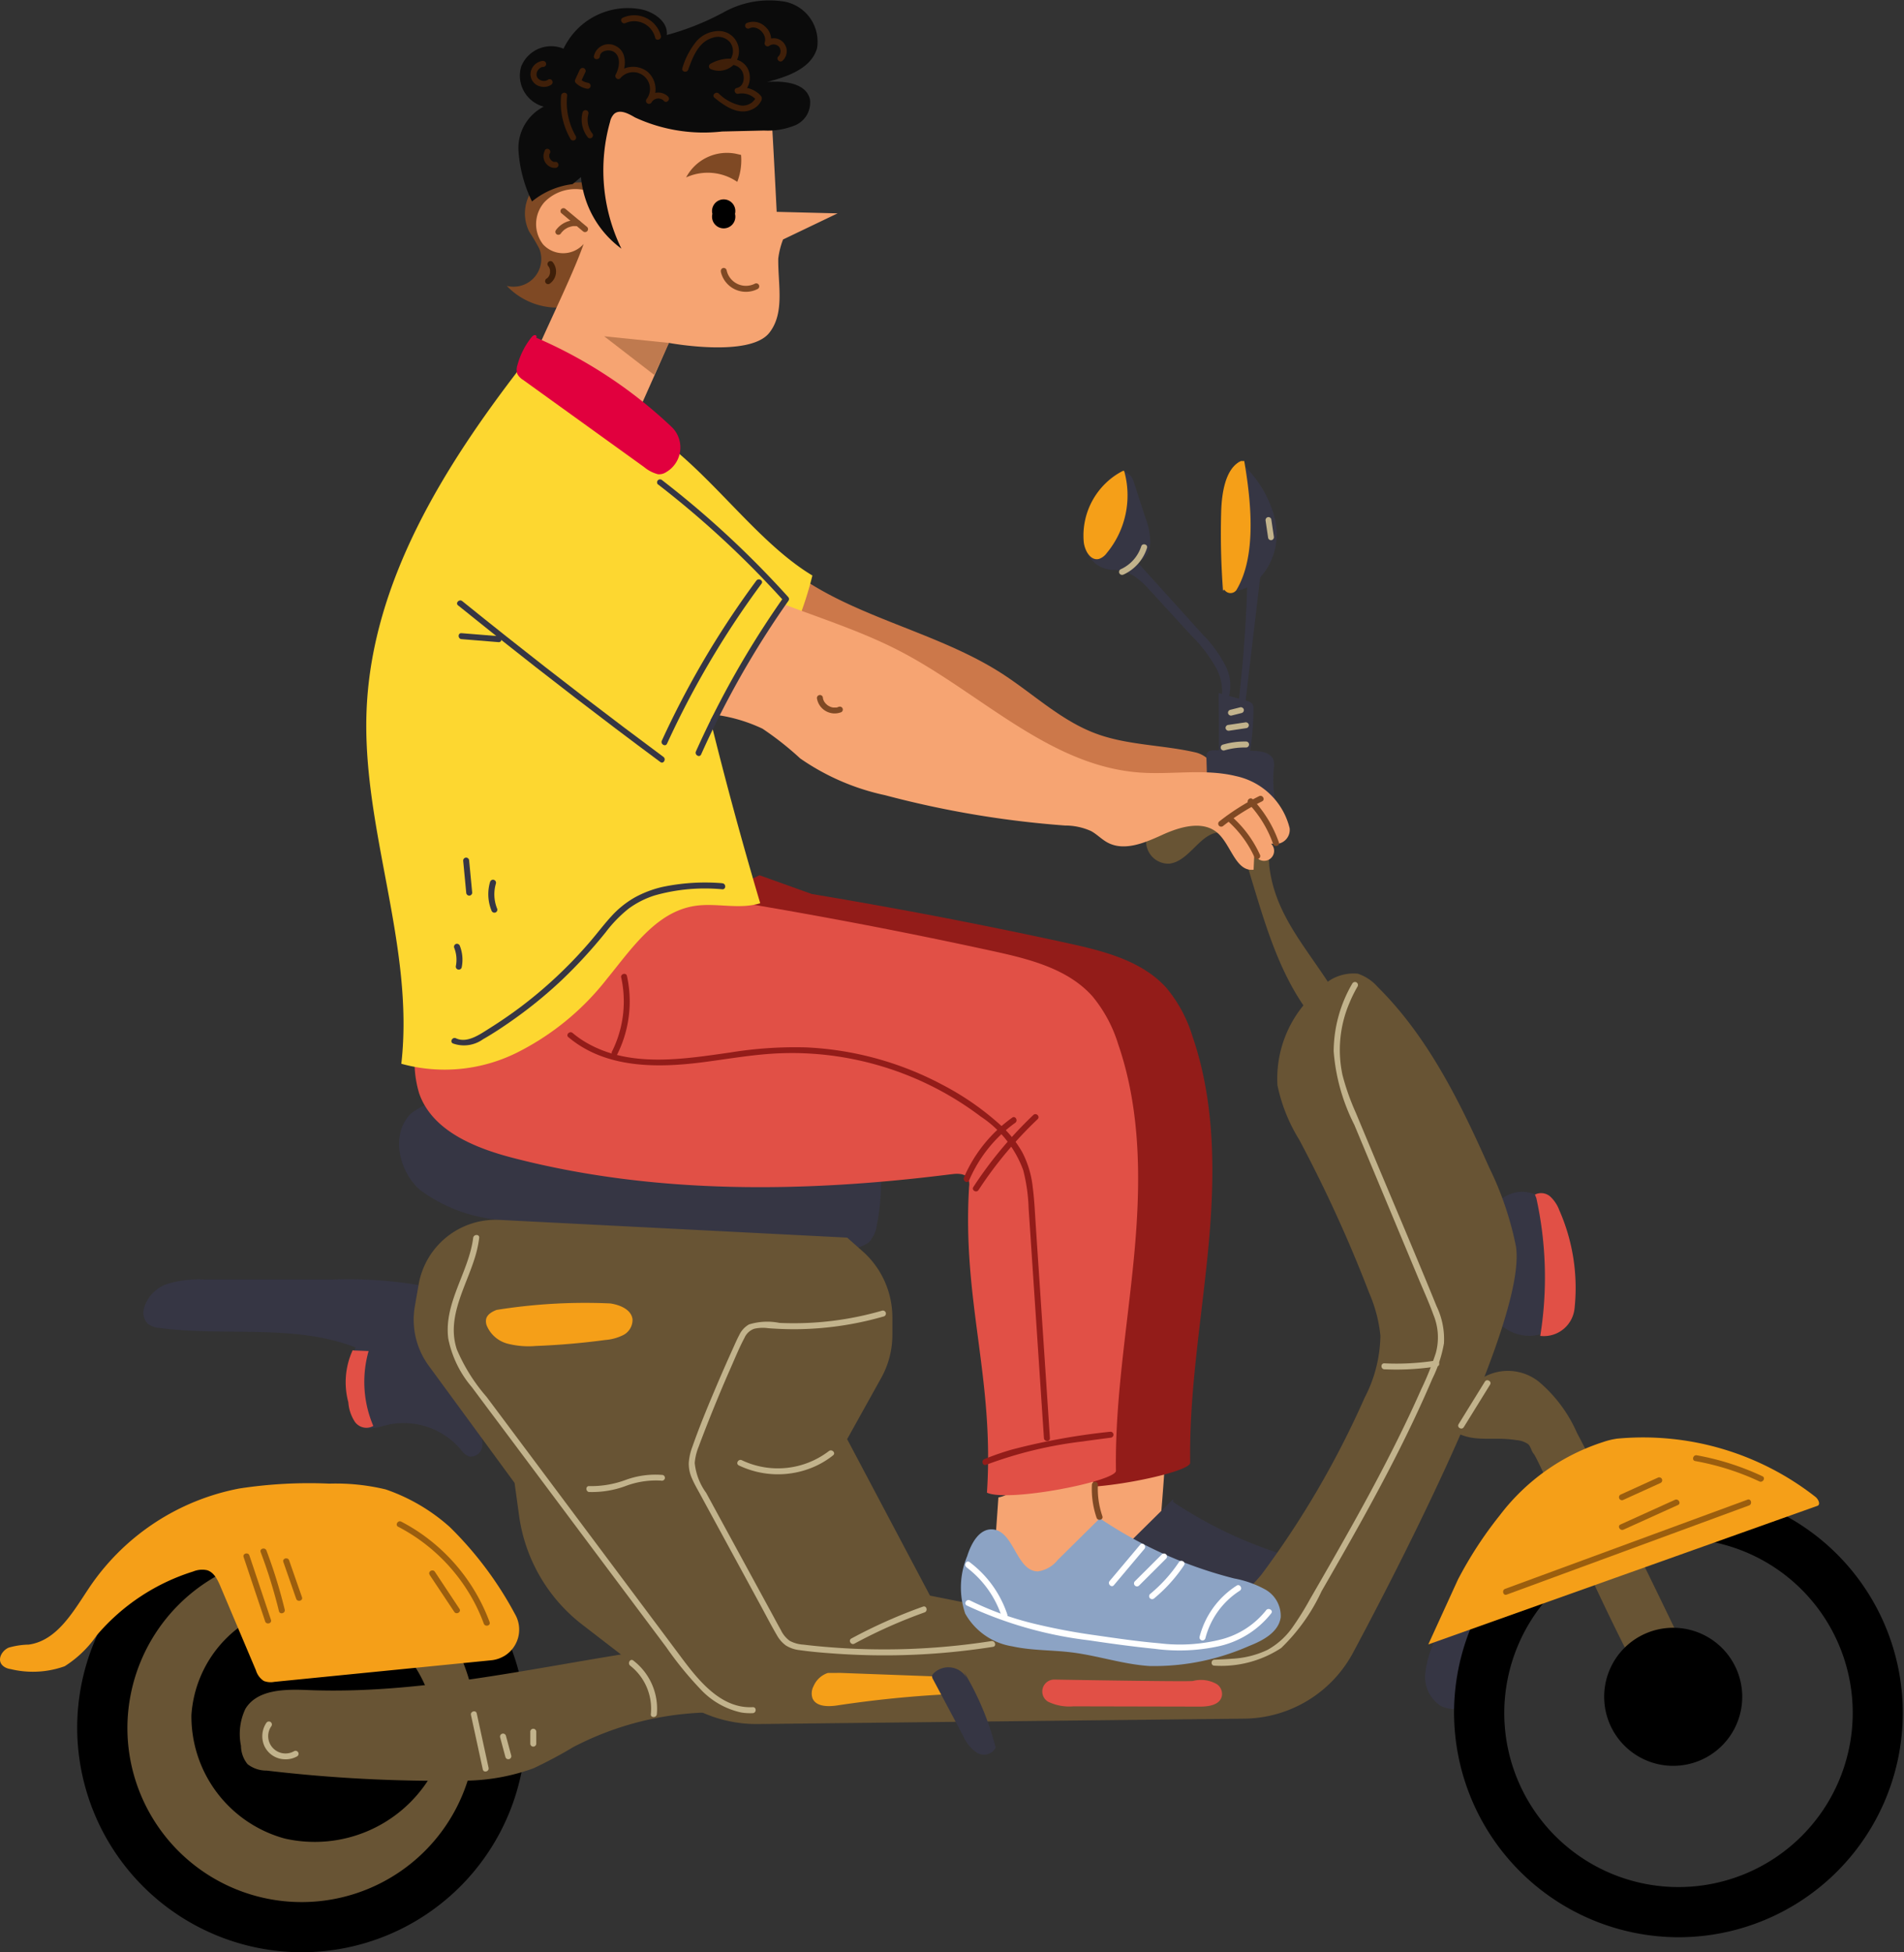
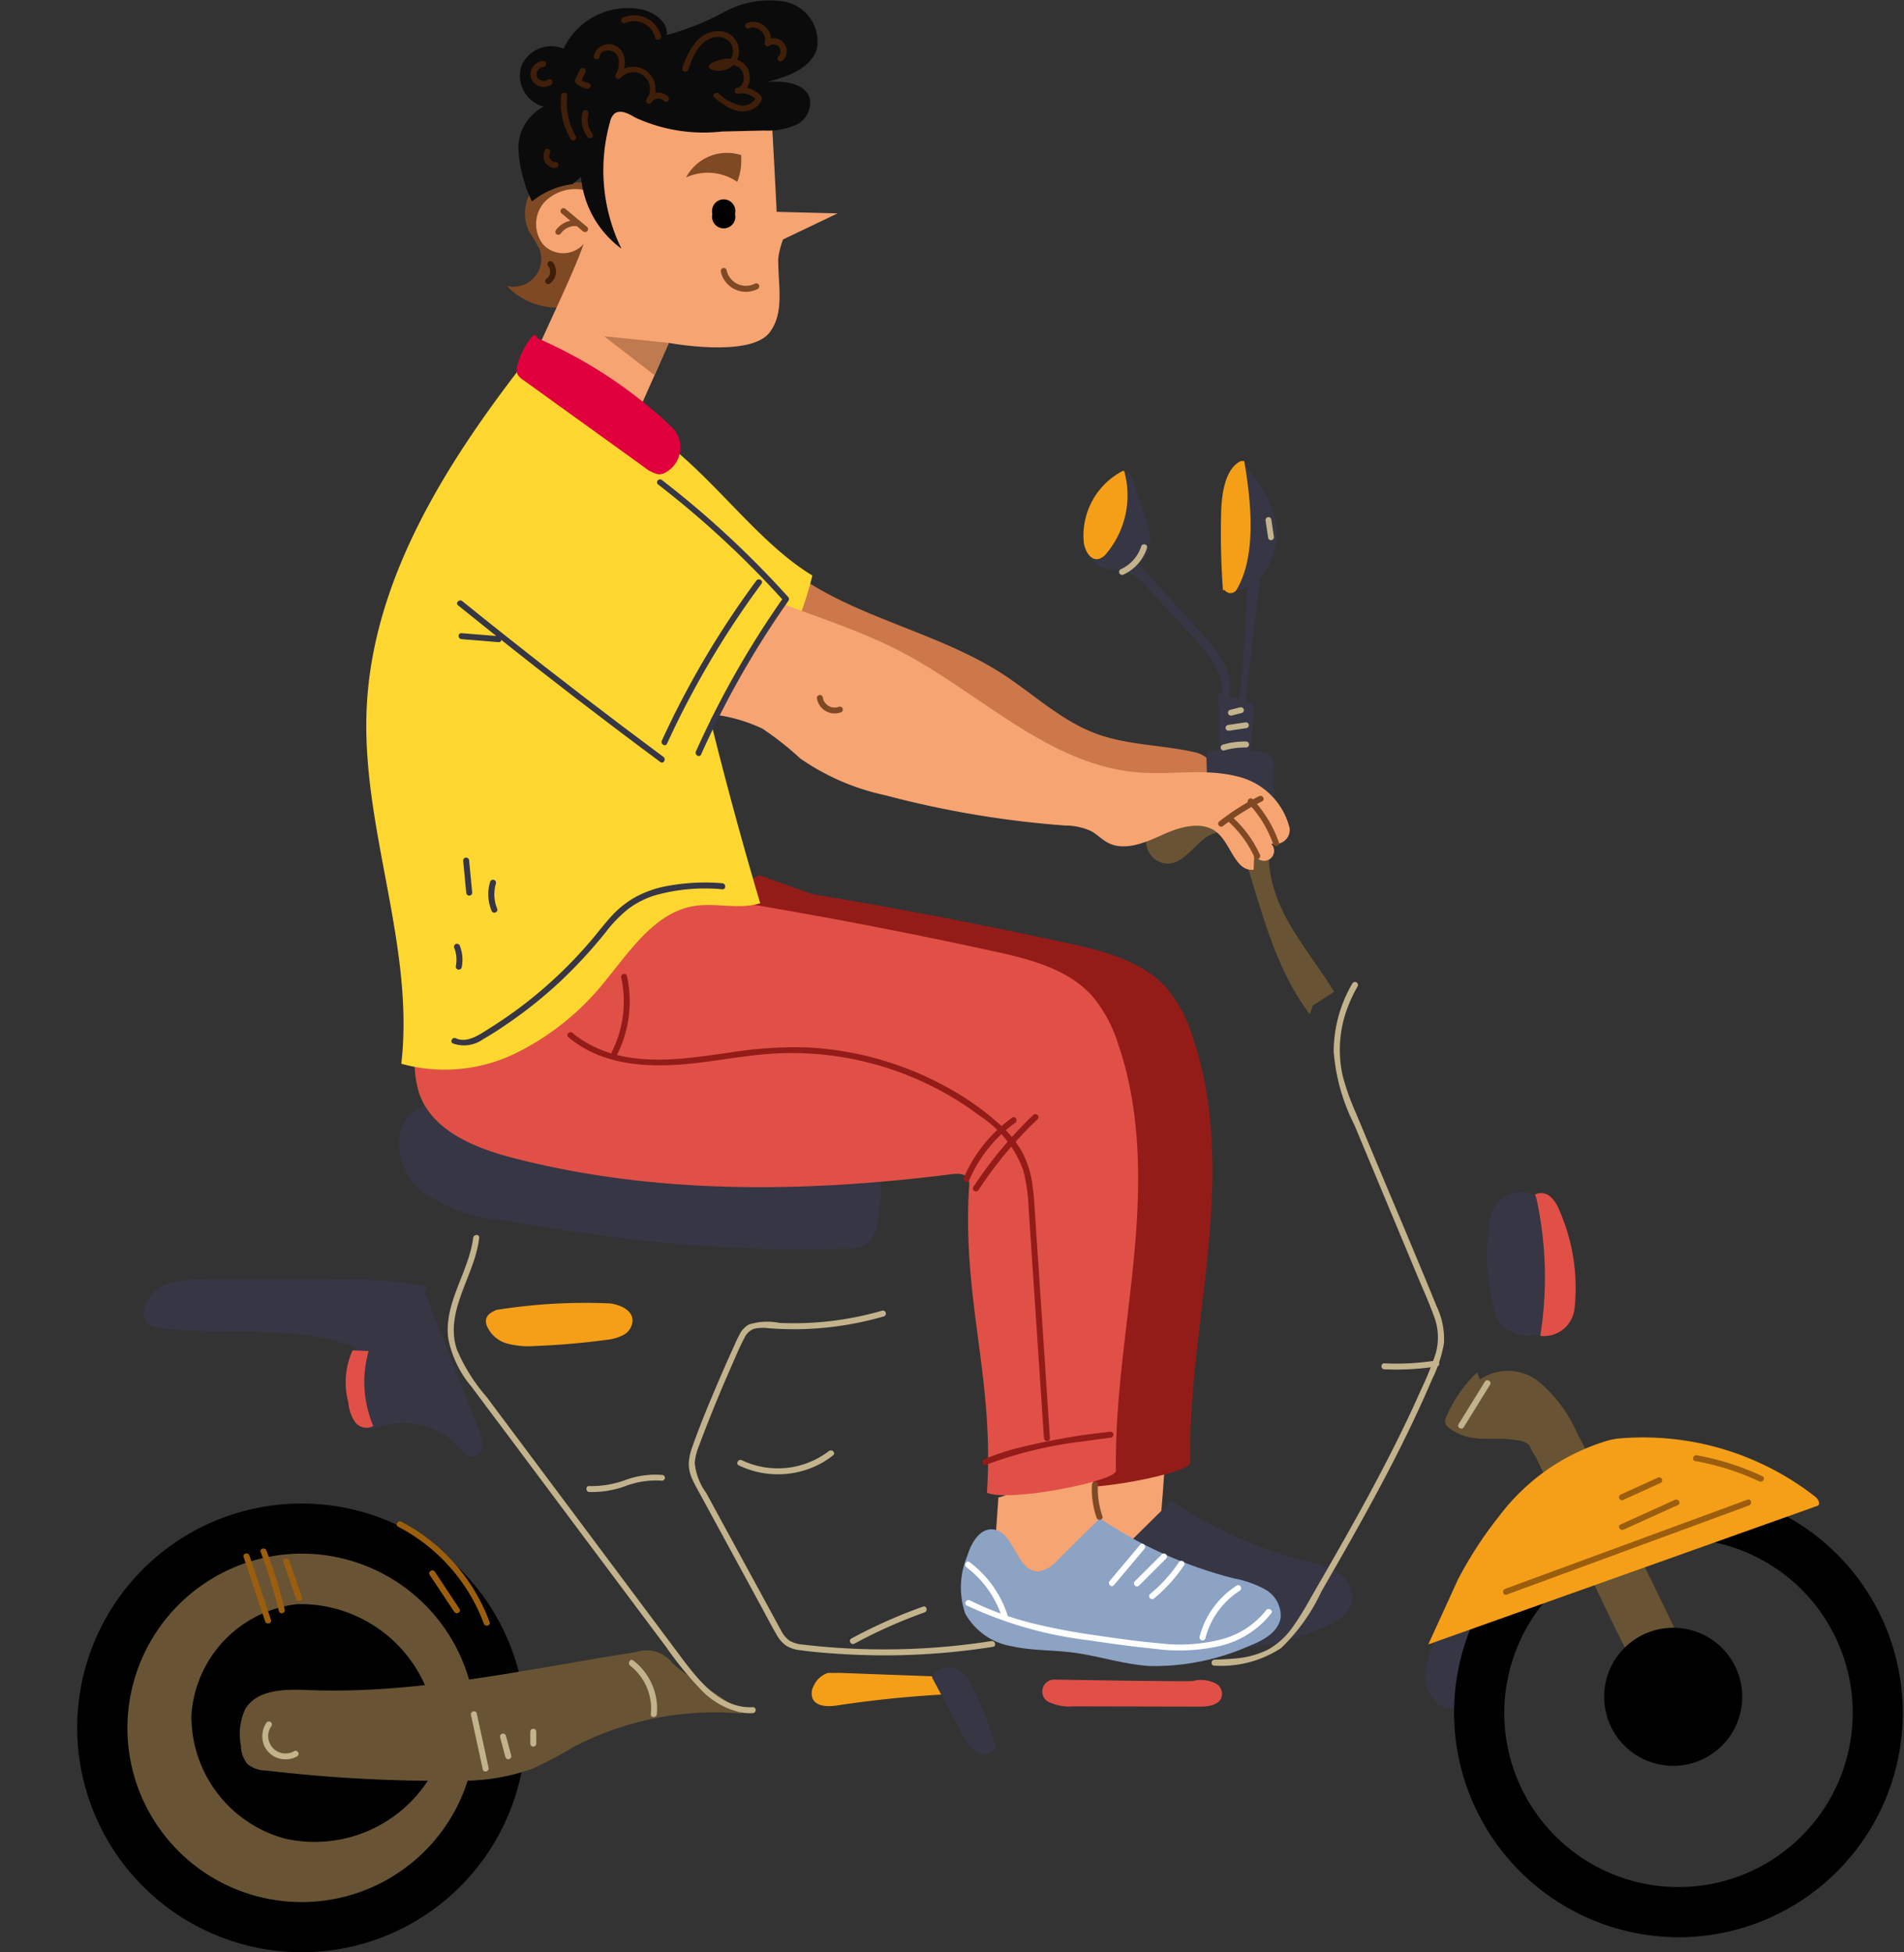
<svg xmlns="http://www.w3.org/2000/svg" id="Group_20534" data-name="Group 20534" width="106.003" height="108.69" viewBox="0 0 106.003 108.69">
  <rect x="0" y="0" width="106.003" height="108.69" fill="#333333" stroke="none" />
  <defs>
    <clipPath id="clip-path">
      <rect id="Rectangle_6497" data-name="Rectangle 6497" width="106.003" height="108.69" fill="none" />
    </clipPath>
    <clipPath id="clip-path-3">
      <rect id="Rectangle_6495" data-name="Rectangle 6495" width="3.607" height="2.153" fill="none" />
    </clipPath>
  </defs>
  <g id="Group_16368" data-name="Group 16368" clip-path="url(#clip-path)">
    <g id="Group_16367" data-name="Group 16367">
      <g id="Group_16366" data-name="Group 16366" clip-path="url(#clip-path)">
        <path id="Path_83185" data-name="Path 83185" d="M29.031,123.157a11.612,11.612,0,0,1-12.408,5.167,10.877,10.877,0,0,1-8.014-10.606,10.275,10.275,0,0,1,9.083-9.523c4.614-.362,9.058,2.8,10.99,7,.969,2.1,1.364,4.659.238,6.681Z" transform="translate(-1.722 -21.899)" fill="#685434" />
        <path id="Path_83186" data-name="Path 83186" d="M79.8,99.467c-.011,1.06-.308,5.319-.465,6.368a1.457,1.457,0,0,1-.161.545,1.491,1.491,0,0,1-.438.409,5.374,5.374,0,0,1-2.056,1.05,2.72,2.72,0,0,1-2.313-.678.746.746,0,0,1-.208-.278.876.876,0,0,1-.026-.365q.14-2,.282-4.007c1.437-.238,2.945-3.017,4.4-3.134Z" transform="translate(-14.842 -20.12)" fill="#f6a472" />
        <path id="Path_83187" data-name="Path 83187" d="M79.7,104.655l-2.438,2.41a1.7,1.7,0,0,1-1.1.632c-1.208,0-1.319-2.257-2.525-2.338-.74-.05-1.19.782-1.41,1.488a4.519,4.519,0,0,0-.11,3.2,3.66,3.66,0,0,0,2.624,1.825c1.079.238,2.2.2,3.3.336,1.458.18,2.872.666,4.338.759a13.073,13.073,0,0,0,5.554-1.121c.772-.3,1.639-.772,1.747-1.593a1.682,1.682,0,0,0-.848-1.54,5.771,5.771,0,0,0-1.742-.622,23.89,23.89,0,0,1-7.385-3.283Z" transform="translate(-14.389 -21.188)" fill="#363644" />
        <path id="Path_83188" data-name="Path 83188" d="M52.013,62.144q7.152,1.188,14.239,2.735c2.011.439,4.156.977,5.522,2.514A7.737,7.737,0,0,1,73.2,70.051c1.3,3.772,1.259,7.87.883,11.841s-1.067,7.927-1.006,11.915c.009.585-6.022,1.77-7.182,1.217.425-6.387-1.389-10.658-.993-17.047a.829.829,0,0,0-.045-.42c-.15-.306-.58-.307-.919-.264-8.134,1.03-16.5,1.15-24.433-.906-2.139-.554-4.507-1.518-5.223-3.6a6.1,6.1,0,0,1-.246-2.085,19.091,19.091,0,0,1,.385-3.5,1.939,1.939,0,0,1,.377-.929,2.035,2.035,0,0,1,1.154-.514A62.43,62.43,0,0,0,49.1,61.1Z" transform="translate(-6.815 -12.371)" fill="#931c19" />
        <path id="Path_83189" data-name="Path 83189" d="M36.993,12.783a2.27,2.27,0,0,0-.463,2.66,10.326,10.326,0,0,1,.562.952,1.543,1.543,0,0,1-1.814,2.062,3.886,3.886,0,0,0,2.858,1.211A3.107,3.107,0,0,0,40.751,18.1a7.843,7.843,0,0,0,.538-1.778,9.322,9.322,0,0,1,1.952-3.768Z" transform="translate(-7.064 -2.542)" fill="#7f4924" />
        <path id="Path_83190" data-name="Path 83190" d="M52.275,37.49c3.169,4.154,9.149,4.753,13.554,7.573,1.755,1.124,3.3,2.629,5.251,3.36,1.77.664,3.72.631,5.562,1.055.492.113,1.1.559.821.977a.824.824,0,0,1-.468.272,11.993,11.993,0,0,1-5.481.791A11.931,11.931,0,0,1,68.654,50.5l-18.268-8.28q.823-2.208,1.645-4.416Z" transform="translate(-10.089 -7.59)" fill="#cc784a" />
        <path id="Path_83191" data-name="Path 83191" d="M74.814,100.689c-.011,1.06-.308,5.319-.466,6.368a1.433,1.433,0,0,1-.16.544,1.484,1.484,0,0,1-.438.41,5.375,5.375,0,0,1-2.056,1.05,2.72,2.72,0,0,1-2.313-.678.747.747,0,0,1-.208-.278.89.89,0,0,1-.026-.365q.142-2,.282-4.007c1.437-.238,2.945-3.017,4.4-3.133Z" transform="translate(-13.844 -20.367)" fill="#f6a472" />
        <path id="Path_83192" data-name="Path 83192" d="M54.611,81.008a12.233,12.233,0,0,1-.222,2.668,1.791,1.791,0,0,1-.454,1.016,1.931,1.931,0,0,1-1.267.351,78.372,78.372,0,0,1-8.326-.175c-3.67-.274-7.317-.806-10.946-1.425a8.67,8.67,0,0,1-4.462-1.677c-1.2-1.075-1.634-3.158-.466-4.266a4.3,4.3,0,0,1,3.057-.806,50.248,50.248,0,0,1,14.746,2.321A23.685,23.685,0,0,0,51.3,80.293c1.275.11,2.707.014,3.659.865Z" transform="translate(-5.563 -15.527)" fill="#363644" />
        <path id="Path_83193" data-name="Path 83193" d="M26.568,121.675a7.526,7.526,0,0,1-8.044,3.35,7.051,7.051,0,0,1-5.2-6.876,6.662,6.662,0,0,1,5.889-6.175,7.583,7.583,0,0,1,7.125,4.536,4.87,4.87,0,0,1,.154,4.331Z" transform="translate(-2.667 -22.666)" />
        <path id="Path_83194" data-name="Path 83194" d="M104.742,112.562a7.55,7.55,0,0,1-1.644,3.9,4.089,4.089,0,0,1-1.316,1.2,1.853,1.853,0,0,1-1.726.043,1.928,1.928,0,0,1-.841-1.788,5.672,5.672,0,0,1,.6-1.977,1.764,1.764,0,0,1,.261-.458,1.707,1.707,0,0,1,.783-.434,16,16,0,0,1,3.442-.727Z" transform="translate(-19.865 -22.742)" fill="#363644" />
        <path id="Path_83195" data-name="Path 83195" d="M113.745,128.891A12.491,12.491,0,1,0,101.22,116.4a12.522,12.522,0,0,0,12.525,12.491m0-22.194a9.7,9.7,0,1,1-9.73,9.7,9.727,9.727,0,0,1,9.73-9.7" transform="translate(-20.267 -21.038)" />
        <path id="Path_83196" data-name="Path 83196" d="M103.641,84.888a1.831,1.831,0,0,1,2.188-1.655l.022,0a2.637,2.637,0,0,1,1.723,1.3,5.2,5.2,0,0,1,.457,2.141q.061.89.122,1.781a4.968,4.968,0,0,1-.047,1.482c-.114.483-.425.645-.875.857a2.672,2.672,0,0,1-1.263.419,2.452,2.452,0,0,1-1.645-.566,2.28,2.28,0,0,1-.468-1.137,11.293,11.293,0,0,1-.221-4.544Z" transform="translate(-20.724 -16.843)" fill="#363644" />
        <path id="Path_83197" data-name="Path 83197" d="M106.929,83.568a20.546,20.546,0,0,1,.217,7.669l.018,0a1.718,1.718,0,0,0,1.89-1.52,10.729,10.729,0,0,0-.849-5.482,1.978,1.978,0,0,0-.5-.755.768.768,0,0,0-.854-.113Z" transform="translate(-21.394 -16.861)" fill="#e15046" />
        <path id="Path_83198" data-name="Path 83198" d="M25.757,89.708a23.7,23.7,0,0,0-5.23-.388H13.372a5.958,5.958,0,0,0-2.006.229,2.013,2.013,0,0,0-1.354,1.387.9.9,0,0,0,.21.841,1.236,1.236,0,0,0,.686.243c3.632.48,7.47-.245,10.883,1.079a6.509,6.509,0,0,0-.147,3.654,1.261,1.261,0,0,0,.336.664c.4.351,1.018.138,1.537.007a4.163,4.163,0,0,1,4.128,1.35,1.065,1.065,0,0,0,.473.4.65.65,0,0,0,.732-.557,1.878,1.878,0,0,0-.2-1l-3-7.567Z" transform="translate(-2 -18.084)" fill="#363644" />
        <path id="Path_83199" data-name="Path 83199" d="M17.9,129.939A12.491,12.491,0,1,0,5.373,117.448,12.522,12.522,0,0,0,17.9,129.939m0-22.194a9.7,9.7,0,1,1-9.731,9.7,9.727,9.727,0,0,1,9.731-9.7" transform="translate(-1.076 -21.25)" />
        <path id="Path_83200" data-name="Path 83200" d="M46.842,62.706q7.152,1.188,14.239,2.735c2.011.439,4.156.977,5.522,2.514a7.736,7.736,0,0,1,1.429,2.658c1.3,3.772,1.259,7.87.883,11.841s-1.067,7.927-1.006,11.915c.009.585-6.022,1.77-7.182,1.217.425-6.387-1.389-10.658-.993-17.046a.823.823,0,0,0-.046-.421c-.15-.306-.579-.307-.918-.264-8.134,1.03-16.5,1.15-24.433-.906-2.139-.554-4.507-1.518-5.223-3.6a6.1,6.1,0,0,1-.246-2.085,19.16,19.16,0,0,1,.384-3.5,1.947,1.947,0,0,1,.377-.929,2.035,2.035,0,0,1,1.153-.514,62.421,62.421,0,0,0,13.151-4.652Z" transform="translate(-5.78 -12.485)" fill="#e15046" />
-         <path id="Path_83201" data-name="Path 83201" d="M76,101.409a51.038,51.038,0,0,0,5.745-9.854,7.674,7.674,0,0,0,.873-3.441,7.891,7.891,0,0,0-.622-2.373,76.358,76.358,0,0,0-3.9-8.542,9.359,9.359,0,0,1-1.209-3.027,6.434,6.434,0,0,1,2.354-5.355,2.465,2.465,0,0,1,2.123-.856,2.533,2.533,0,0,1,1.105.739c2.808,2.784,4.587,6.417,6.194,10.026a17.967,17.967,0,0,1,1.5,4.406c.609,3.806-5.729,16.393-9.069,22.633a6.956,6.956,0,0,1-6.057,3.669l-27.067.3a7.424,7.424,0,0,1-4.617-1.546L38.183,104.2a9.257,9.257,0,0,1-3.517-6.063l-.252-1.827-4.78-6.526a4.333,4.333,0,0,1-.773-3.3l.213-1.224a4.35,4.35,0,0,1,4.511-3.593l19.348.987.858.76a4.926,4.926,0,0,1,1.657,3.682v.975a4.919,4.919,0,0,1-.618,2.387l-1.9,3.415,4.612,8.711,9.72,1.939A9.026,9.026,0,0,0,76,101.409" transform="translate(-5.766 -13.751)" fill="#685434" />
        <path id="Path_83202" data-name="Path 83202" d="M90.25,66.56c-1.476-2.408-3.3-4.223-3.615-7.028a4.361,4.361,0,0,0-.448-1.823,3.984,3.984,0,0,0-2.311-1.42,2.676,2.676,0,0,0-3.023.5,2.383,2.383,0,0,0-1.036,1.1,1.239,1.239,0,0,0,1.255,1.538c1.171-.133,1.787-1.89,2.953-1.725.741.1,1.11.933,1.332,1.646.916,2.936,1.676,6.016,3.539,8.466l.168-.49Z" transform="translate(-15.972 -11.344)" fill="#685434" />
        <path id="Path_83203" data-name="Path 83203" d="M87.889,55.6a6.858,6.858,0,0,1-.158-2.212,1.146,1.146,0,0,0-.015-.464c-.132-.407-.658-.5-1.087-.516q-1.1-.043-2.2-.034c-.155,0-.338.019-.413.154a.448.448,0,0,0-.036.232q.031,1.067.061,2.133a8.331,8.331,0,0,1,3.726.371Z" transform="translate(-16.815 -10.604)" fill="#363644" />
        <path id="Path_83204" data-name="Path 83204" d="M86.525,52a17.052,17.052,0,0,0,.248-2.706.521.521,0,0,0-.057-.3.532.532,0,0,0-.322-.179l-1.561-.435L84.855,52l1.8.012Z" transform="translate(-16.986 -9.796)" fill="#363644" />
        <path id="Path_83205" data-name="Path 83205" d="M83.348,45.932a2.391,2.391,0,0,0,.014-2.157,7.072,7.072,0,0,0-1.313-1.806L78.465,38a1.277,1.277,0,0,0,.69-1.123,3.751,3.751,0,0,0-.262-1.355l-.663-2.04a.912.912,0,0,0-.132-.266c-.322-.437-.745-.242-1.049-.009a4.42,4.42,0,0,0-1.564,3.558A1.637,1.637,0,0,0,77.092,38.4a2.312,2.312,0,0,1,1.172.349,4.639,4.639,0,0,1,.892.815L81.482,42.1a7.817,7.817,0,0,1,1.354,1.794,2.636,2.636,0,0,1,.15,2.178Z" transform="translate(-15.115 -6.672)" fill="#363644" />
        <path id="Path_83206" data-name="Path 83206" d="M85.95,32.181a30.82,30.82,0,0,0-.9,7.19,2.174,2.174,0,0,0,2.027-.589,3.6,3.6,0,0,0,.925-3.4,6.136,6.136,0,0,0-2.006-3.2Z" transform="translate(-17.029 -6.515)" fill="#363644" />
        <path id="Path_83207" data-name="Path 83207" d="M87.46,39.876,86.539,47.7c-.252.054-.341-.321-.312-.576q.422-3.64.5-7.31Z" transform="translate(-17.264 -8.061)" fill="#363644" />
        <path id="Path_83208" data-name="Path 83208" d="M58.725,91.486a17.715,17.715,0,0,1-3.812.668A17.915,17.915,0,0,1,53,92.172a3.44,3.44,0,0,0-1.7.085,1.324,1.324,0,0,0-.539.584c-.142.267-.261.55-.386.825q-.4.882-.781,1.772c-.51,1.2-1.016,2.4-1.446,3.63a3.078,3.078,0,0,0-.2.9,1.987,1.987,0,0,0,.177.861c.124.293.286.569.438.849l.489.9,1.9,3.492.978,1.8c.306.561.6,1.134.921,1.683a1.781,1.781,0,0,0,.506.579,1.8,1.8,0,0,0,.769.258c.647.093,1.3.146,1.955.192a38.632,38.632,0,0,0,7.846-.238q.48-.063.957-.138c.212-.034.122-.354-.089-.321a38.538,38.538,0,0,1-7.631.427q-.949-.042-1.894-.129-.47-.043-.94-.1a1.828,1.828,0,0,1-.766-.214,1.575,1.575,0,0,1-.49-.6c-.152-.271-.3-.545-.446-.817q-.462-.849-.925-1.7l-1.863-3.42-.925-1.7a3.392,3.392,0,0,1-.636-1.663,3.057,3.057,0,0,1,.22-.908c.107-.293.22-.584.332-.875q.34-.878.7-1.749.366-.888.754-1.767c.245-.554.475-1.125.761-1.66a.934.934,0,0,1,.541-.511,2.18,2.18,0,0,1,.785-.032c.614.046,1.23.066,1.847.051a18.056,18.056,0,0,0,3.693-.474c.3-.07.6-.15.9-.235a.167.167,0,0,0-.089-.321" transform="translate(-9.601 -18.521)" fill="#c2b38c" />
        <path id="Path_83209" data-name="Path 83209" d="M40.734,90.978c.548.076,1.192.341,1.252.889a.949.949,0,0,1-.5.865,2.683,2.683,0,0,1-1.014.282c-1.284.173-2.576.284-3.87.333a4.71,4.71,0,0,1-1.573-.128,1.732,1.732,0,0,1-1.156-1,.67.67,0,0,1-.038-.368c.06-.261.329-.411.578-.51a31.156,31.156,0,0,1,6.325-.362" transform="translate(-6.771 -18.413)" fill="#f59f18" />
        <path id="Path_83210" data-name="Path 83210" d="M102.533,96.177a2.76,2.76,0,0,1,3.3.136,7.846,7.846,0,0,1,2.1,2.824c2.139,4.064,4.145,8.2,6.133,12.337a20.463,20.463,0,0,1,1.172,2.789c.206.666.27,1.542-.324,1.91-.753.467-1.63-.368-2.108-1.112-2.771-4.308-6.85-14.244-7.283-14.756-.135-.16-.152-.4-.313-.537a1.3,1.3,0,0,0-.644-.218c-1.476-.238-2.474.227-3.692-.636a.615.615,0,0,1-.267-.305.607.607,0,0,1,.069-.392,7.392,7.392,0,0,1,1.7-2.434Z" transform="translate(-20.141 -19.373)" fill="#685434" />
        <path id="Path_83211" data-name="Path 83211" d="M109.907,100.411a15.561,15.561,0,0,1,11.077,3.241c.165.131.3.436.1.5l-21.656,7.712,1.648-3.607a21.961,21.961,0,0,1,2.339-3.589,11.733,11.733,0,0,1,5.73-4.066,4.184,4.184,0,0,1,.761-.189" transform="translate(-19.909 -20.314)" fill="#f59f18" />
        <path id="Path_83212" data-name="Path 83212" d="M92.181,68.624a7.544,7.544,0,0,0-1.043,3.784A10.865,10.865,0,0,0,92.288,76.5q1.777,4.254,3.553,8.51c.288.688.6,1.373.854,2.074a3.306,3.306,0,0,1,.126,2.133,16.493,16.493,0,0,1-.81,2.008q-.447,1.013-.93,2.011c-1.268,2.633-2.689,5.19-4.141,7.727q-.552.963-1.108,1.924a16.414,16.414,0,0,1-1,1.607,4.149,4.149,0,0,1-1.383,1.239,5.185,5.185,0,0,1-1.969.491c-.326.027-.652.041-.978.053-.214.009-.215.341,0,.333a6.092,6.092,0,0,0,3.712-.982,10.551,10.551,0,0,0,2.25-3.163c1.484-2.573,2.957-5.156,4.292-7.81.665-1.321,1.295-2.658,1.874-4.017a7.226,7.226,0,0,0,.648-1.975,4.229,4.229,0,0,0-.41-2.062c-1.17-2.875-2.391-5.73-3.588-8.594l-.913-2.187a13.3,13.3,0,0,1-.736-2.084,6.66,6.66,0,0,1,.383-4.018,7.685,7.685,0,0,1,.458-.928.167.167,0,0,0-.288-.168" transform="translate(-16.887 -13.877)" fill="#c2b38c" />
        <path id="Path_83213" data-name="Path 83213" d="M44.642,118.733A17.051,17.051,0,0,0,35.26,120.6a24.881,24.881,0,0,1-2.206,1.177,11.44,11.44,0,0,1-3.988.692,82.258,82.258,0,0,1-10.866-.561,1.711,1.711,0,0,1-1.073-.359,1.652,1.652,0,0,1-.365-1.024,3.249,3.249,0,0,1,.247-2.056c.661-1.086,2.2-1.1,3.477-1.045,6.13.243,12.186-1.168,18.248-2.109a1.831,1.831,0,0,1,2.039.593c.979.962,2.89,1.859,3.869,2.82" transform="translate(-3.346 -23.333)" fill="#685434" />
-         <path id="Path_83214" data-name="Path 83214" d="M28.047,113.174a1.717,1.717,0,0,1-.695.224L15.27,114.6a1.064,1.064,0,0,1-.584-.051,1.076,1.076,0,0,1-.438-.593l-1.975-4.67c-.155-.368-.353-.775-.734-.9a1.323,1.323,0,0,0-.784.069,11.585,11.585,0,0,0-5.363,3.547,6.183,6.183,0,0,1-1.79,1.728,5.244,5.244,0,0,1-3.006.16.9.9,0,0,1-.269-.077c-.593-.288-.28-.932.157-1.119a4.356,4.356,0,0,1,1.12-.169c1.627-.231,2.522-1.932,3.445-3.289a13.015,13.015,0,0,1,8.267-5.4,25.565,25.565,0,0,1,5.021-.272,11.877,11.877,0,0,1,3.133.321,10.406,10.406,0,0,1,3.577,2.1,20.017,20.017,0,0,1,3.628,4.849,1.716,1.716,0,0,1-.628,2.343" transform="translate(0 -20.965)" fill="#f59f18" />
        <path id="Path_83215" data-name="Path 83215" d="M57.4,116.782a1.318,1.318,0,0,0-.792.73.863.863,0,0,0-.064.668c.191.487.871.487,1.388.408a62.244,62.244,0,0,1,7.18-.666.533.533,0,0,0-.18-.738A1.561,1.561,0,0,0,64.1,117l-6-.222Z" transform="translate(-11.313 -23.642)" fill="#f59f18" />
        <path id="Path_83216" data-name="Path 83216" d="M66.665,116.653a15.717,15.717,0,0,1,1.759,4.207.742.742,0,0,1-1.044.284,2.141,2.141,0,0,1-.765-.94l-1.68-3.155a.322.322,0,0,1-.051-.162.276.276,0,0,1,.081-.159,1.172,1.172,0,0,1,1.855.27Z" transform="translate(-12.992 -23.563)" fill="#363644" />
        <path id="Path_83217" data-name="Path 83217" d="M80.948,117.321a1.769,1.769,0,0,1,1.329.181.662.662,0,0,1,.278.641c-.091.513-.726.609-1.225.607l-7.04-.015a2.719,2.719,0,0,1-1.419-.262l-.012-.008a.663.663,0,0,1,.375-1.22c2.008.034,7.374.119,7.715.077" transform="translate(-14.527 -23.737)" fill="#e15046" />
        <path id="Path_83218" data-name="Path 83218" d="M56.424,101.284a4.671,4.671,0,0,1-4.845.51c-.192-.094-.362.193-.169.288a5.043,5.043,0,0,0,4.2.072,4.713,4.713,0,0,0,1.049-.634c.169-.133-.07-.367-.236-.235" transform="translate(-10.277 -20.498)" fill="#c2b38c" />
        <path id="Path_83219" data-name="Path 83219" d="M24.5,94.265l.843.033a6.255,6.255,0,0,0,.261,4.17.785.785,0,0,1-1.026-.23,2.267,2.267,0,0,1-.364-1.089,4.266,4.266,0,0,1,.244-2.9Z" transform="translate(-4.821 -19.081)" fill="#e15046" />
        <path id="Path_83220" data-name="Path 83220" d="M111.671,117.461a3.843,3.843,0,1,0,3.843-3.832,3.837,3.837,0,0,0-3.843,3.832" transform="translate(-22.36 -23.005)" />
        <path id="Path_83221" data-name="Path 83221" d="M102.994,96.427l-1.463,2.367c-.114.183.175.35.288.168l1.464-2.367c.113-.183-.176-.351-.289-.168" transform="translate(-20.325 -19.507)" fill="#c2b38c" />
        <path id="Path_83222" data-name="Path 83222" d="M32.585,86.364c-.242,1.914-1.641,3.622-1.388,5.609a5.934,5.934,0,0,0,1.317,2.71c.715.963,1.436,1.923,2.155,2.884l4.321,5.783,4.339,5.8a19.447,19.447,0,0,0,1.907,2.342,4.362,4.362,0,0,0,2.266,1.3,3.053,3.053,0,0,0,.649.037c.214-.011.215-.344,0-.333-1.887.1-3.183-1.7-4.184-3.043l-4.256-5.694-4.255-5.694L33.329,95.22a9.876,9.876,0,0,1-1.653-2.639c-.636-1.911.673-3.714,1.115-5.513a6.178,6.178,0,0,0,.128-.7c.027-.212-.307-.21-.334,0" transform="translate(-6.241 -17.453)" fill="#c2b38c" />
        <path id="Path_83223" data-name="Path 83223" d="M74.712,105.878l-2.438,2.41a1.7,1.7,0,0,1-1.1.632c-1.208,0-1.319-2.257-2.525-2.338-.74-.05-1.19.782-1.41,1.488a4.522,4.522,0,0,0-.111,3.2,3.665,3.665,0,0,0,2.625,1.824c1.079.238,2.2.2,3.3.336,1.458.18,2.872.666,4.338.759a13.073,13.073,0,0,0,5.554-1.121c.772-.3,1.639-.772,1.747-1.593a1.682,1.682,0,0,0-.848-1.54,5.748,5.748,0,0,0-1.742-.621,23.909,23.909,0,0,1-7.385-3.283Z" transform="translate(-13.391 -21.436)" fill="#8ca3c4" />
        <path id="Path_83224" data-name="Path 83224" d="M16.956,108.64l1.2,3.585c.068.2.39.115.322-.089q-.6-1.793-1.2-3.585c-.067-.2-.389-.116-.322.089" transform="translate(-3.393 -21.954)" fill="#9b5e0e" />
        <path id="Path_83225" data-name="Path 83225" d="M18.145,108.3a28.238,28.238,0,0,1,1.015,3.284c.05.208.373.12.322-.089a28.085,28.085,0,0,0-1.015-3.284c-.074-.2-.4-.112-.322.089" transform="translate(-3.631 -21.886)" fill="#9b5e0e" />
        <path id="Path_83226" data-name="Path 83226" d="M19.722,108.982l.715,2.051c.07.2.393.115.322-.089l-.715-2.051c-.07-.2-.393-.115-.322.089" transform="translate(-3.947 -22.023)" fill="#9b5e0e" />
        <path id="Path_83227" data-name="Path 83227" d="M27.7,106.5a10.044,10.044,0,0,1,4.079,3.922,9.623,9.623,0,0,1,.685,1.47c.074.2.4.113.322-.089a10.391,10.391,0,0,0-3.505-4.7,9.951,9.951,0,0,0-1.411-.888c-.191-.1-.361.188-.17.287" transform="translate(-5.529 -21.499)" fill="#9b5e0e" />
        <path id="Path_83228" data-name="Path 83228" d="M29.9,109.87l1.373,2.063c.118.177.408.011.289-.168L30.193,109.7c-.118-.178-.407-.011-.288.168" transform="translate(-5.982 -22.195)" fill="#9b5e0e" />
        <path id="Path_83229" data-name="Path 83229" d="M104.835,109.97l5.262-1.936,5.261-1.936,2.97-1.093c.2-.073.114-.4-.089-.321l-5.262,1.936-5.261,1.936-2.97,1.093c-.2.073-.114.395.089.321" transform="translate(-20.951 -21.192)" fill="#9b5e0e" />
        <path id="Path_83230" data-name="Path 83230" d="M112.955,106.352l3.031-1.372c.194-.089.025-.376-.169-.288l-3.031,1.373c-.2.088-.026.375.169.287" transform="translate(-22.566 -21.192)" fill="#9b5e0e" />
        <path id="Path_83231" data-name="Path 83231" d="M112.95,104.379l2.075-.943a.166.166,0,0,0,.06-.227.17.17,0,0,0-.228-.06l-2.075.943a.167.167,0,0,0-.059.227.17.17,0,0,0,.228.06" transform="translate(-22.566 -20.879)" fill="#9b5e0e" />
        <path id="Path_83232" data-name="Path 83232" d="M117.978,101.909a14.379,14.379,0,0,1,3.573,1.134c.194.09.363-.2.169-.288a14.7,14.7,0,0,0-3.653-1.167c-.21-.038-.3.282-.089.321" transform="translate(-23.599 -20.567)" fill="#9b5e0e" />
        <path id="Path_83233" data-name="Path 83233" d="M67.287,112a22.174,22.174,0,0,0,6.8,1.936c1.212.181,2.431.349,3.651.471a10.322,10.322,0,0,0,3.627-.155,5.121,5.121,0,0,0,2.866-1.821c.128-.171-.162-.338-.288-.167a4.683,4.683,0,0,1-2.455,1.609,9.354,9.354,0,0,1-3.478.227c-1.182-.1-2.362-.272-3.535-.442a34.522,34.522,0,0,1-3.4-.638,17.151,17.151,0,0,1-3.621-1.307c-.191-.1-.361.19-.169.287" transform="translate(-13.456 -22.613)" fill="#fff" />
        <path id="Path_83234" data-name="Path 83234" d="M85.573,110.677a4.809,4.809,0,0,0-2.066,2.843.167.167,0,0,0,.322.089,4.462,4.462,0,0,1,1.912-2.645c.18-.115.013-.4-.169-.287" transform="translate(-16.72 -22.402)" fill="#fff" />
        <path id="Path_83235" data-name="Path 83235" d="M67.261,109.325a5.629,5.629,0,0,1,1.951,2.712c.067.2.389.116.322-.089a6.011,6.011,0,0,0-2.1-2.911c-.172-.129-.338.16-.169.287" transform="translate(-13.454 -22.069)" fill="#fff" />
        <path id="Path_83236" data-name="Path 83236" d="M78.934,107.814l-1.7,2.021c-.138.163.1.4.236.235l1.7-2.021c.138-.163-.1-.4-.236-.235" transform="translate(-15.456 -21.817)" fill="#fff" />
        <path id="Path_83237" data-name="Path 83237" d="M80.5,108.482l-1.516,1.511a.167.167,0,0,0,.237.235l1.515-1.511a.167.167,0,0,0-.236-.235" transform="translate(-15.806 -21.953)" fill="#fff" />
        <path id="Path_83238" data-name="Path 83238" d="M81.65,109.034a8.244,8.244,0,0,1-1.608,1.774.167.167,0,0,0,0,.235.171.171,0,0,0,.236,0,8.547,8.547,0,0,0,1.66-1.841c.12-.179-.17-.346-.288-.168" transform="translate(-16.017 -22.06)" fill="#fff" />
        <path id="Path_83239" data-name="Path 83239" d="M40.982,103.9a5.376,5.376,0,0,0,2-.324,4.785,4.785,0,0,1,2-.308.173.173,0,0,0,.206-.116.167.167,0,0,0-.117-.2,4.832,4.832,0,0,0-2.042.268,5.511,5.511,0,0,1-2.047.352c-.214-.02-.213.313,0,.333" transform="translate(-8.174 -20.836)" fill="#c2b38c" />
        <path id="Path_83240" data-name="Path 83240" d="M59.414,114.211a28.077,28.077,0,0,1,3.907-1.741c.2-.072.114-.393-.089-.321a28.565,28.565,0,0,0-3.987,1.775c-.189.1-.02.389.169.287" transform="translate(-11.846 -22.703)" fill="#c2b38c" />
        <path id="Path_83241" data-name="Path 83241" d="M96.329,95.462a14.451,14.451,0,0,0,2.934-.163c.211-.033.122-.354-.089-.321a14.09,14.09,0,0,1-2.845.152c-.214-.01-.214.322,0,.333" transform="translate(-19.256 -19.229)" fill="#c2b38c" />
        <path id="Path_83242" data-name="Path 83242" d="M43.854,116.194a3.049,3.049,0,0,1,1.148,2.7c-.022.213.312.211.334,0a3.379,3.379,0,0,0-1.313-2.988c-.17-.13-.337.16-.169.288" transform="translate(-8.767 -23.46)" fill="#c2b38c" />
        <path id="Path_83243" data-name="Path 83243" d="M18.485,120.247a1.337,1.337,0,0,0-.1,1.306,1.281,1.281,0,0,0,1.086.719,1.3,1.3,0,0,0,.733-.165.167.167,0,0,0-.168-.288.964.964,0,0,1-1.264-1.4.169.169,0,0,0-.06-.228.171.171,0,0,0-.229.06" transform="translate(-3.657 -24.328)" fill="#c2b38c" />
        <path id="Path_83244" data-name="Path 83244" d="M32.785,119.667q.329,1.515.658,3.028c.046.21.368.121.322-.089q-.33-1.513-.659-3.028c-.045-.209-.367-.12-.322.089" transform="translate(-6.564 -24.186)" fill="#c2b38c" />
        <path id="Path_83245" data-name="Path 83245" d="M34.815,121.227q.146.547.294,1.094a.167.167,0,0,0,.322-.089q-.146-.548-.294-1.094a.167.167,0,0,0-.322.089" transform="translate(-6.97 -24.501)" fill="#c2b38c" />
        <path id="Path_83246" data-name="Path 83246" d="M36.914,120.828v.687a.167.167,0,0,0,.333,0v-.687a.167.167,0,0,0-.333,0" transform="translate(-7.391 -24.429)" fill="#c2b38c" />
        <path id="Path_83247" data-name="Path 83247" d="M50.324,7.3c.1,1.449.314,5.741.314,5.741l3.391.085L50.992,14.58a4.515,4.515,0,0,0-.266,1.058c-.026,1.424.384,3.031-.505,4.145-1.112,1.389-5.582.555-5.582.555L42.5,25.143s-4.235-2.345-5.542-3.354c-.209-.162,2.17-4.762,2.932-6.959a1.519,1.519,0,0,1-2.259.022,1.841,1.841,0,0,1,.086-2.361,2.392,2.392,0,0,1,2.379-.622,53.515,53.515,0,0,0,.094-5.709Z" transform="translate(-7.397 -1.247)" fill="#f6a472" />
        <path id="Path_83248" data-name="Path 83248" d="M39.834,28.323c3.937,1.628,6.844,6.588,10.5,8.782a19.932,19.932,0,0,1-1.473,4.031,2.592,2.592,0,0,0-4.354.774,5.147,5.147,0,0,0,.11,3.074Q45.9,50.2,47.429,55.349c-1.171.37-2.452-.04-3.665.154-2.143.342-3.5,2.384-4.872,4.062a14.692,14.692,0,0,1-5.044,4.122,9.042,9.042,0,0,1-6.4.6c.753-6.59-2.218-13.112-1.931-19.739.306-7.085,4.275-13.469,8.615-19.087,1.222.666,2.1-2.815,4.032,2.913Z" transform="translate(-5.105 -5.064)" fill="#fdd730" />
        <path id="Path_83249" data-name="Path 83249" d="M41.53,34.82a6.853,6.853,0,0,0-3.314,7.927,2.537,2.537,0,0,0,.511.975,3.029,3.029,0,0,0,1.033.64,39.688,39.688,0,0,0,7.793,2.5,8.845,8.845,0,0,1,2.494.757,17.225,17.225,0,0,1,2.1,1.657,13.057,13.057,0,0,0,4.721,2.045A54.532,54.532,0,0,0,66.9,53.01a3.5,3.5,0,0,1,1.44.309c.326.178.585.459.911.636.951.514,2.106.006,3.09-.442s2.251-.8,3.055-.077c.745.669,1,2.153,1.992,2.034.018-.4.035-.8.052-1.206a.556.556,0,1,0,.92-.244l.2.014a.784.784,0,0,0,.834-.876,3.919,3.919,0,0,0-2.991-2.9c-1.746-.427-3.584-.066-5.377-.2-5.009-.374-8.841-4.415-13.291-6.738-3.424-1.788-7.317-2.584-10.655-4.527a25.089,25.089,0,0,1-4.683-3.678Z" transform="translate(-7.595 -7.05)" fill="#f6a472" />
        <path id="Path_83250" data-name="Path 83250" d="M50.866,39.939l-5.226,8.883-7.951-4.255a5.048,5.048,0,0,1-1.221-.813,2.844,2.844,0,0,1-.421-2.92,8.959,8.959,0,0,1,2.043-3.941c1.074-1.113.509-3,2.363-2.964,1.516.027,5.248,1.685,6.547,2.462a23.771,23.771,0,0,1,3.5,2.72c.246.217.513.506.393.75Z" transform="translate(-7.176 -6.869)" fill="#fdd730" />
        <path id="Path_83251" data-name="Path 83251" d="M37.078,23.545a25.791,25.791,0,0,1,7.559,5,1.589,1.589,0,0,1-.348,2.476.711.711,0,0,1-.456.116,1.971,1.971,0,0,1-.772-.4L36.33,25.888A.878.878,0,0,1,36,25.545a.788.788,0,0,1,.013-.494,4.215,4.215,0,0,1,.775-1.532c.056-.069.134-.144.221-.126s.084.19,0,.167Z" transform="translate(-7.202 -4.735)" fill="#e1003e" />
        <path id="Path_83252" data-name="Path 83252" d="M45.79,33.74A53.322,53.322,0,0,1,51.357,38.7q.738.756,1.445,1.541l-.026-.2a51.313,51.313,0,0,0-3.949,6.616q-.482.967-.923,1.952c-.086.194.2.364.289.168A51.271,51.271,0,0,1,51.858,42q.583-.908,1.206-1.791a.168.168,0,0,0-.026-.2,53.371,53.371,0,0,0-5.365-5.174q-.811-.679-1.648-1.325a.172.172,0,0,0-.236,0,.167.167,0,0,0,0,.235" transform="translate(-9.159 -6.774)" fill="#363644" />
        <path id="Path_83253" data-name="Path 83253" d="M51.329,40.515a50.052,50.052,0,0,0-4.256,6.842q-.527,1.022-1.005,2.066c-.089.194.2.363.289.168a50.147,50.147,0,0,1,3.936-7.03q.641-.953,1.324-1.877c.128-.173-.162-.339-.288-.168" transform="translate(-9.221 -8.188)" fill="#363644" />
        <path id="Path_83254" data-name="Path 83254" d="M31.869,42.186q2.159,1.745,4.347,3.455t4.414,3.394q1.249.944,2.506,1.876c.173.128.339-.16.169-.287q-2.219-1.646-4.412-3.327t-4.344-3.389q-1.226-.973-2.443-1.956c-.166-.134-.4.1-.236.235" transform="translate(-6.37 -8.485)" fill="#363644" />
        <path id="Path_83255" data-name="Path 83255" d="M32.087,44.532l2.063.168c.214.017.214-.316,0-.333L32.087,44.2c-.214-.018-.213.315,0,.333" transform="translate(-6.393 -8.949)" fill="#363644" />
        <path id="Path_83256" data-name="Path 83256" d="M46.506,61.646a11.571,11.571,0,0,0-3.333.207,5.988,5.988,0,0,0-1.541.585A5.28,5.28,0,0,0,40.317,63.5c-.415.453-.784.947-1.184,1.412s-.8.9-1.221,1.321A24.386,24.386,0,0,1,35.189,68.6q-.809.6-1.665,1.137c-.5.315-1.227.839-1.847.542-.193-.093-.362.195-.168.288a1.814,1.814,0,0,0,1.672-.233c.529-.3,1.037-.637,1.534-.983a24.91,24.91,0,0,0,2.829-2.291,27.254,27.254,0,0,0,2.472-2.688,7.372,7.372,0,0,1,1.272-1.31,5.033,5.033,0,0,1,1.447-.735,10.281,10.281,0,0,1,3.772-.343c.214.013.214-.32,0-.333" transform="translate(-6.292 -12.474)" fill="#363644" />
        <path id="Path_83257" data-name="Path 83257" d="M32.242,60.033l.17,1.783a.172.172,0,0,0,.167.167.168.168,0,0,0,.166-.167l-.17-1.783a.171.171,0,0,0-.166-.167.168.168,0,0,0-.167.167" transform="translate(-6.456 -12.12)" fill="#363644" />
        <path id="Path_83258" data-name="Path 83258" d="M34.093,61.524a2.416,2.416,0,0,0,.075,1.6.173.173,0,0,0,.206.116.168.168,0,0,0,.117-.2,2.128,2.128,0,0,1-.076-1.418.167.167,0,0,0-.322-.089" transform="translate(-6.806 -12.433)" fill="#363644" />
        <path id="Path_83259" data-name="Path 83259" d="M31.609,66.091a1.807,1.807,0,0,1,.1,1.018.167.167,0,0,0,.322.089,2.131,2.131,0,0,0-.1-1.195.173.173,0,0,0-.206-.116.168.168,0,0,0-.117.2" transform="translate(-6.327 -13.338)" fill="#363644" />
        <path id="Path_83260" data-name="Path 83260" d="M85.388,57.186a6.031,6.031,0,0,1,1.548,2.079.167.167,0,0,0,.289-.168,6.273,6.273,0,0,0-1.6-2.146c-.162-.14-.4.094-.236.235" transform="translate(-17.086 -11.522)" fill="#7f4924" />
        <path id="Path_83261" data-name="Path 83261" d="M86.9,56.019a6.331,6.331,0,0,1,1.369,2.247c.07.2.393.115.321-.089a6.725,6.725,0,0,0-1.455-2.394c-.147-.156-.383.079-.236.235" transform="translate(-17.392 -11.284)" fill="#7f4924" />
        <path id="Path_83262" data-name="Path 83262" d="M85.087,57.224a12.48,12.48,0,0,1,2.16-1.363c.192-.1.023-.383-.169-.287a12.846,12.846,0,0,0-2.227,1.415.167.167,0,0,0,0,.235.171.171,0,0,0,.236,0" transform="translate(-16.98 -11.248)" fill="#7f4924" />
        <path id="Path_83263" data-name="Path 83263" d="M56.864,48.667a1,1,0,0,0,1.363.8.167.167,0,0,0,.06-.228.172.172,0,0,0-.229-.059c.034-.015,0,0-.012,0L58,49.2l-.041.01s-.049.007-.025,0-.028,0-.033,0H57.86c-.027,0-.054,0-.082,0,.03,0,.006,0-.01,0l-.041-.008a.7.7,0,0,1-.08-.023l-.039-.014c-.037-.014.02.01-.012-.006s-.054-.027-.081-.042-.047-.03-.07-.046l-.017-.012c.014.01.016.012.006,0l-.037-.032a.815.815,0,0,1-.058-.059l-.027-.032c.024.029,0-.006-.007-.01a.782.782,0,0,1-.044-.069l-.018-.037c-.006-.013-.015-.038-.006-.011a.815.815,0,0,1-.026-.078c0-.016-.006-.031-.01-.047-.009-.044,0,.016,0-.018a.167.167,0,0,0-.333,0" transform="translate(-11.386 -9.819)" fill="#7f4924" />
        <path id="Path_83264" data-name="Path 83264" d="M39.066,14.809l1.2,1.006a.172.172,0,0,0,.236,0,.168.168,0,0,0,0-.236l-1.2-1a.171.171,0,0,0-.236,0,.167.167,0,0,0,0,.235" transform="translate(-7.813 -2.941)" fill="#7f4924" />
        <path id="Path_83265" data-name="Path 83265" d="M38.974,16.092l.016-.022c-.009.012.01-.012.012-.014.016-.018.032-.037.049-.054a1.371,1.371,0,0,1,.106-.1c.04-.032-.012.009.011-.008l.026-.019.062-.039a1.294,1.294,0,0,1,.136-.071c.026-.01-.02.008.006,0l.038-.014c.023-.008.046-.015.07-.022a1.212,1.212,0,0,1,.142-.032c.027,0-.024,0,0,0l.04,0,.073,0a1.083,1.083,0,0,1,.153.009.167.167,0,0,0,.167-.167.172.172,0,0,0-.167-.167,1.347,1.347,0,0,0-1.23.56.167.167,0,0,0,.059.228.172.172,0,0,0,.229-.06" transform="translate(-7.741 -3.109)" fill="#7f4924" />
        <g id="Group_16365" data-name="Group 16365" transform="translate(33.636 18.721)" opacity="0.46">
          <g id="Group_16364" data-name="Group 16364">
            <g id="Group_16363" data-name="Group 16363" clip-path="url(#clip-path-3)">
              <path id="Path_83266" data-name="Path 83266" d="M45.664,23.844l-3.607-.369,2.788,2.152Z" transform="translate(-42.057 -23.474)" fill="#7f4924" />
            </g>
          </g>
        </g>
        <path id="Path_83267" data-name="Path 83267" d="M50.849,14.725a.649.649,0,1,1-1.259,0,.649.649,0,1,1,1.259,0" transform="translate(-9.929 -2.818)" />
        <path id="Path_83268" data-name="Path 83268" d="M50.178,18.913a1.432,1.432,0,0,0,2.06.958.167.167,0,0,0-.169-.288,1.1,1.1,0,0,1-1.57-.758.167.167,0,0,0-.2-.116.17.17,0,0,0-.117.2" transform="translate(-10.047 -3.787)" fill="#7f4924" />
        <path id="Path_83269" data-name="Path 83269" d="M50.822,10.785a3.327,3.327,0,0,1-.212,1.5,2.905,2.905,0,0,0-2.846-.249,2.572,2.572,0,0,1,2.768-1.318Z" transform="translate(-9.564 -2.159)" fill="#7f4924" />
        <path id="Path_83270" data-name="Path 83270" d="M39.571,9.858a5.566,5.566,0,0,0,2.251,3.985,9.956,9.956,0,0,1-.63-7.068.873.873,0,0,1,.224-.432c.317-.279.8-.018,1.163.195a9.091,9.091,0,0,0,4.843.783l1.307-.03,1.033-.024a4.037,4.037,0,0,0,1.754-.3,1.372,1.372,0,0,0,.8-1.452c-.229-.907-1.456-1.026-2.391-.951,1.14-.29,2.462-.747,2.788-1.874A2.268,2.268,0,0,0,50.954.1a5.2,5.2,0,0,0-3.377.551A14.75,14.75,0,0,1,44.348,1.95c.082-.719-.676-1.26-1.384-1.422A3.966,3.966,0,0,0,38.6,2.711a1.794,1.794,0,0,0-2.359,1,1.787,1.787,0,0,0,1.257,2.227,2.591,2.591,0,0,0-1.408,2.425,7.6,7.6,0,0,0,.755,2.854,4.407,4.407,0,0,1,2.261-.966Z" transform="translate(-7.226 0)" fill="#0b0b0b" />
        <path id="Path_83271" data-name="Path 83271" d="M68.591,101.787a22.916,22.916,0,0,1,5.362-1.3c.521-.075,1.044-.143,1.566-.211a.172.172,0,0,0,.167-.166.167.167,0,0,0-.167-.167,36.148,36.148,0,0,0-5.513,1,15.656,15.656,0,0,0-1.5.52c-.2.079-.11.4.089.321" transform="translate(-13.694 -20.234)" fill="#931c19" />
        <path id="Path_83272" data-name="Path 83272" d="M67.385,81.509A7.656,7.656,0,0,1,69.954,78.3c.173-.124.006-.413-.169-.288A7.959,7.959,0,0,0,67.1,81.341c-.084.2.2.365.288.168" transform="translate(-13.432 -15.789)" fill="#931c19" />
        <path id="Path_83273" data-name="Path 83273" d="M68.038,82a22.03,22.03,0,0,1,3.29-3.944c.156-.148-.081-.383-.237-.235a22.412,22.412,0,0,0-3.341,4.011c-.118.18.171.348.288.168" transform="translate(-13.56 -15.747)" fill="#931c19" />
        <path id="Path_83274" data-name="Path 83274" d="M43.111,68.182A6.239,6.239,0,0,1,42.6,72.3c-.1.191.192.36.288.168a6.6,6.6,0,0,0,.543-4.37c-.046-.209-.368-.12-.322.089" transform="translate(-8.526 -13.762)" fill="#931c19" />
        <path id="Path_83275" data-name="Path 83275" d="M39.551,72.328c2.079,1.755,4.963,1.724,7.514,1.394,1.472-.191,2.938-.459,4.425-.5a17.188,17.188,0,0,1,3.919.333,17.47,17.47,0,0,1,7.1,3.194,6.067,6.067,0,0,1,2.366,2.988,9.682,9.682,0,0,1,.3,2.111q.08,1.174.157,2.348.31,4.646.618,9.293.04.58.078,1.161c.014.213.347.215.333,0q-.312-4.7-.625-9.4-.08-1.176-.157-2.351c-.05-.741-.079-1.487-.176-2.225a5.434,5.434,0,0,0-.585-1.944A6.074,6.074,0,0,0,63.6,77.216a15.46,15.46,0,0,0-3.228-2.238A17.888,17.888,0,0,0,52.819,72.9a22.48,22.48,0,0,0-4.24.28c-2.64.376-5.6.868-8.031-.549a5.308,5.308,0,0,1-.76-.534c-.163-.138-.4.1-.236.235" transform="translate(-7.908 -14.587)" fill="#931c19" />
        <path id="Path_83276" data-name="Path 83276" d="M76.008,103.606a4.94,4.94,0,0,0,.262,1.837c.07.2.392.115.322-.089a4.687,4.687,0,0,1-.25-1.748c.01-.215-.323-.214-.334,0" transform="translate(-15.218 -20.943)" fill="#7f4924" />
        <path id="Path_83277" data-name="Path 83277" d="M86.288,32.181c.375,2.195.713,5.282-.44,7.19a.405.405,0,0,1-.649,0c-.072-.076-.085.1-.094,0a41.87,41.87,0,0,1-.1-4.4c.031-.967.221-2.384,1.1-2.789Z" transform="translate(-17.016 -6.515)" fill="#f59f18" />
        <path id="Path_83278" data-name="Path 83278" d="M77.686,32.869a5.03,5.03,0,0,1-.973,4.583.878.878,0,0,1-.434.322c-.468.112-.791-.471-.842-.948a4.05,4.05,0,0,1,2.183-3.957Z" transform="translate(-15.101 -6.655)" fill="#f59f18" />
        <path id="Path_83279" data-name="Path 83279" d="M85.185,52.256a3.965,3.965,0,0,1,1.188-.16.167.167,0,1,0,0-.333,4.271,4.271,0,0,0-1.277.173.166.166,0,1,0,.089.321" transform="translate(-17.014 -10.48)" fill="#c2b38c" />
        <path id="Path_83280" data-name="Path 83280" d="M85.526,50.887l.963-.144a.167.167,0,0,0,.117-.2.172.172,0,0,0-.206-.116l-.963.144a.167.167,0,0,0-.117.2.173.173,0,0,0,.206.116" transform="translate(-17.083 -10.208)" fill="#c2b38c" />
        <path id="Path_83281" data-name="Path 83281" d="M85.695,49.828l.551-.138a.168.168,0,0,0,.117-.2.171.171,0,0,0-.206-.116l-.551.139a.168.168,0,0,0-.117.2.17.17,0,0,0,.206.116" transform="translate(-17.116 -9.994)" fill="#c2b38c" />
        <path id="Path_83282" data-name="Path 83282" d="M88.1,36.3q.071.481.142.961a.168.168,0,0,0,.2.116.172.172,0,0,0,.117-.2q-.071-.481-.142-.961a.167.167,0,0,0-.2-.116.172.172,0,0,0-.117.2" transform="translate(-17.639 -7.307)" fill="#c2b38c" />
        <path id="Path_83283" data-name="Path 83283" d="M78.157,39.678a2.439,2.439,0,0,0,1.3-1.478c.065-.2-.258-.293-.322-.089a2.12,2.12,0,0,1-1.152,1.279.167.167,0,0,0-.059.227.17.17,0,0,0,.228.06" transform="translate(-15.599 -7.693)" fill="#c2b38c" />
        <path id="Path_83284" data-name="Path 83284" d="M47.824,4.317c.256-.711.577-1.572,1.391-1.786a.872.872,0,0,1,.937.261A.818.818,0,0,1,50.2,3.7a.824.824,0,0,1-.982.291v.288c.439-.253,1.247-.435,1.584.082.2.313.15.895-.28.976l.089.321a1.058,1.058,0,0,1,1.027.372l-.043-.162a.822.822,0,0,1-.873.436,2.465,2.465,0,0,1-1.2-.663c-.166-.135-.4.1-.237.235.609.5,1.432,1.066,2.222.585a.962.962,0,0,0,.357-.368.281.281,0,0,0,.042-.266.785.785,0,0,0-.218-.221,1.4,1.4,0,0,0-1.16-.27c-.211.044-.121.36.089.321.636-.119.785-.95.5-1.44-.421-.714-1.446-.579-2.056-.227a.167.167,0,0,0,0,.288A1.177,1.177,0,0,0,50.293,4.1a1.1,1.1,0,0,0,.291-1.189,1.117,1.117,0,0,0-1-.746,1.668,1.668,0,0,0-1.27.535A4.2,4.2,0,0,0,47.5,4.229c-.073.2.25.289.322.089" transform="translate(-9.509 -0.437)" fill="#3f1f09" />
        <path id="Path_83285" data-name="Path 83285" d="M41.673,3.766c.03-.345.546-.4.782-.25.416.265.3.907.1,1.264-.09.161.13.345.262.2A.934.934,0,0,1,44.26,6.166l.289.167a.433.433,0,0,1,.692-.084c.143.16.378-.076.237-.235a.771.771,0,0,0-1.217.152.167.167,0,0,0,.289.167,1.3,1.3,0,0,0-.231-1.717,1.314,1.314,0,0,0-1.737.131l.262.2c.294-.527.372-1.427-.27-1.748a.836.836,0,0,0-1.233.565c-.018.214.316.212.334,0" transform="translate(-8.277 -0.629)" fill="#3f1f09" />
        <path id="Path_83286" data-name="Path 83286" d="M52.118,1.878c.45-.2.993.354.841.8a.169.169,0,0,0,.246.188.413.413,0,0,1,.553.044.407.407,0,0,1-.038.538c-.154.15.082.385.236.235a.72.72,0,0,0-.92-1.105l.245.188a.937.937,0,0,0-.3-.982.948.948,0,0,0-1.028-.191.167.167,0,0,0-.06.227.172.172,0,0,0,.229.06" transform="translate(-10.386 -0.306)" fill="#3f1f09" />
        <path id="Path_83287" data-name="Path 83287" d="M39.056,6.632A4.056,4.056,0,0,0,39.58,9.05a.167.167,0,0,0,.289-.168,3.746,3.746,0,0,1-.479-2.25c.022-.213-.312-.211-.333,0" transform="translate(-7.816 -1.31)" fill="#3f1f09" />
        <path id="Path_83288" data-name="Path 83288" d="M40.543,7.807a1.589,1.589,0,0,0,.294,1.4.168.168,0,0,0,.236,0,.171.171,0,0,0,0-.235A1.245,1.245,0,0,1,40.865,7.9a.167.167,0,1,0-.322-.089" transform="translate(-8.107 -1.556)" fill="#3f1f09" />
        <path id="Path_83289" data-name="Path 83289" d="M37.911,10.488a.661.661,0,0,0,.29.906.553.553,0,0,0,.3.059.185.185,0,0,0,.118-.049.173.173,0,0,0,.049-.118c0-.081-.074-.178-.167-.167a.336.336,0,0,1-.063,0l-.029,0c.054,0,.019,0,0,0a.428.428,0,0,1-.054-.017c-.03-.01.035.017.01,0l-.03-.016c-.017-.01-.032-.022-.049-.032.045.028.013.01,0,0a.19.19,0,0,1-.018-.018c-.014-.014-.027-.029-.04-.043s.026.035,0,0l-.017-.026a.459.459,0,0,1-.03-.055c-.006-.013-.012-.039,0,.009,0-.011-.008-.022-.012-.032a.454.454,0,0,1-.015-.057c0-.008,0-.017,0-.025.014.052,0,.02,0,0a.456.456,0,0,1,0-.057c0-.018.014-.046,0,0,0-.007,0-.016,0-.024s.012-.037.017-.055c-.013.049-.007.017,0,0l.018-.029a.167.167,0,0,0-.06-.228.17.17,0,0,0-.228.06" transform="translate(-7.574 -2.107)" fill="#3f1f09" />
        <path id="Path_83290" data-name="Path 83290" d="M37.628,4.251a.77.77,0,0,0-.7.719.708.708,0,0,0,.6.715.728.728,0,0,0,.553-.106.167.167,0,0,0-.169-.288.488.488,0,0,1-.074.045l-.022.01s.029-.009.011-.006-.034.012-.052.016-.028.006-.042.009.014,0,.014,0a.087.087,0,0,1-.025,0,.7.7,0,0,1-.091,0l-.018,0c.038,0,.018,0,.007,0l-.042-.008c-.03-.007-.058-.018-.088-.028.039.013,0,0-.01-.006l-.038-.02L37.4,5.275s-.02-.015,0,0-.01-.01-.012-.01a.53.53,0,0,1-.059-.061c-.019-.022.015.025-.006-.01-.009-.014-.018-.028-.026-.042s-.016-.041-.006-.01c0-.014-.01-.028-.014-.042a.45.45,0,0,1-.01-.045c0-.01,0-.03,0,.006,0-.009,0-.018,0-.026a.675.675,0,0,1,0-.09c0,.044,0-.01.006-.019a.52.52,0,0,1,.014-.05c0-.006.018-.049.01-.029s0,0,0,0l.012-.023a.966.966,0,0,1,.052-.083c.013-.02-.019.018,0,0a.217.217,0,0,0,.022-.025c.012-.012.025-.025.038-.036s.046-.035.016-.015l.043-.029.046-.025c.027-.014,0,0,0,0l.024-.009.056-.014.019,0c-.04.009,0,0,.008,0a.166.166,0,1,0,0-.333" transform="translate(-7.394 -0.861)" fill="#3f1f09" />
        <path id="Path_83291" data-name="Path 83291" d="M40.3,4.828l-.255.553a.171.171,0,0,0,.026.2,1.2,1.2,0,0,0,.614.317.166.166,0,1,0,.089-.321,1.051,1.051,0,0,1-.146-.037c-.022-.006-.043-.015-.065-.023.037.014,0,0-.01,0l-.03-.015a1.067,1.067,0,0,1-.123-.073l-.028-.02c-.016-.012.02.017,0,0s-.042-.035-.061-.054c.009.067.017.134.026.2q.128-.276.255-.553a.167.167,0,1,0-.288-.168" transform="translate(-8.015 -0.961)" fill="#3f1f09" />
        <path id="Path_83292" data-name="Path 83292" d="M43.489,1.495a1.2,1.2,0,0,1,1.642.812c.042.21.363.121.322-.089a1.534,1.534,0,0,0-2.133-1.01c-.19.1-.022.385.169.287" transform="translate(-8.657 -0.215)" fill="#3f1f09" />
        <path id="Path_83293" data-name="Path 83293" d="M38.115,18.493l.024.027c-.008-.008-.016-.022,0,0s.024.037.034.056l.014.026c.015.027-.006-.021,0,0s.015.041.021.062.01.038.014.058,0,.039,0,.013,0,.008,0,.014c0,.043,0,.084,0,.127,0,.022.007-.041,0,0,0,.01,0,.02-.006.03s-.01.039-.015.058-.022.078-.01.033a.253.253,0,0,1-.026.053c-.01.018-.02.034-.031.051l-.009.012c.016-.02-.006.006-.009.01a.647.647,0,0,1-.046.047l-.022.019c.02-.017.01-.008-.006,0a.167.167,0,1,0,.169.287.825.825,0,0,0,.145-1.213.167.167,0,0,0-.236.235" transform="translate(-7.6 -3.687)" fill="#3f1f09" />
      </g>
    </g>
  </g>
</svg>